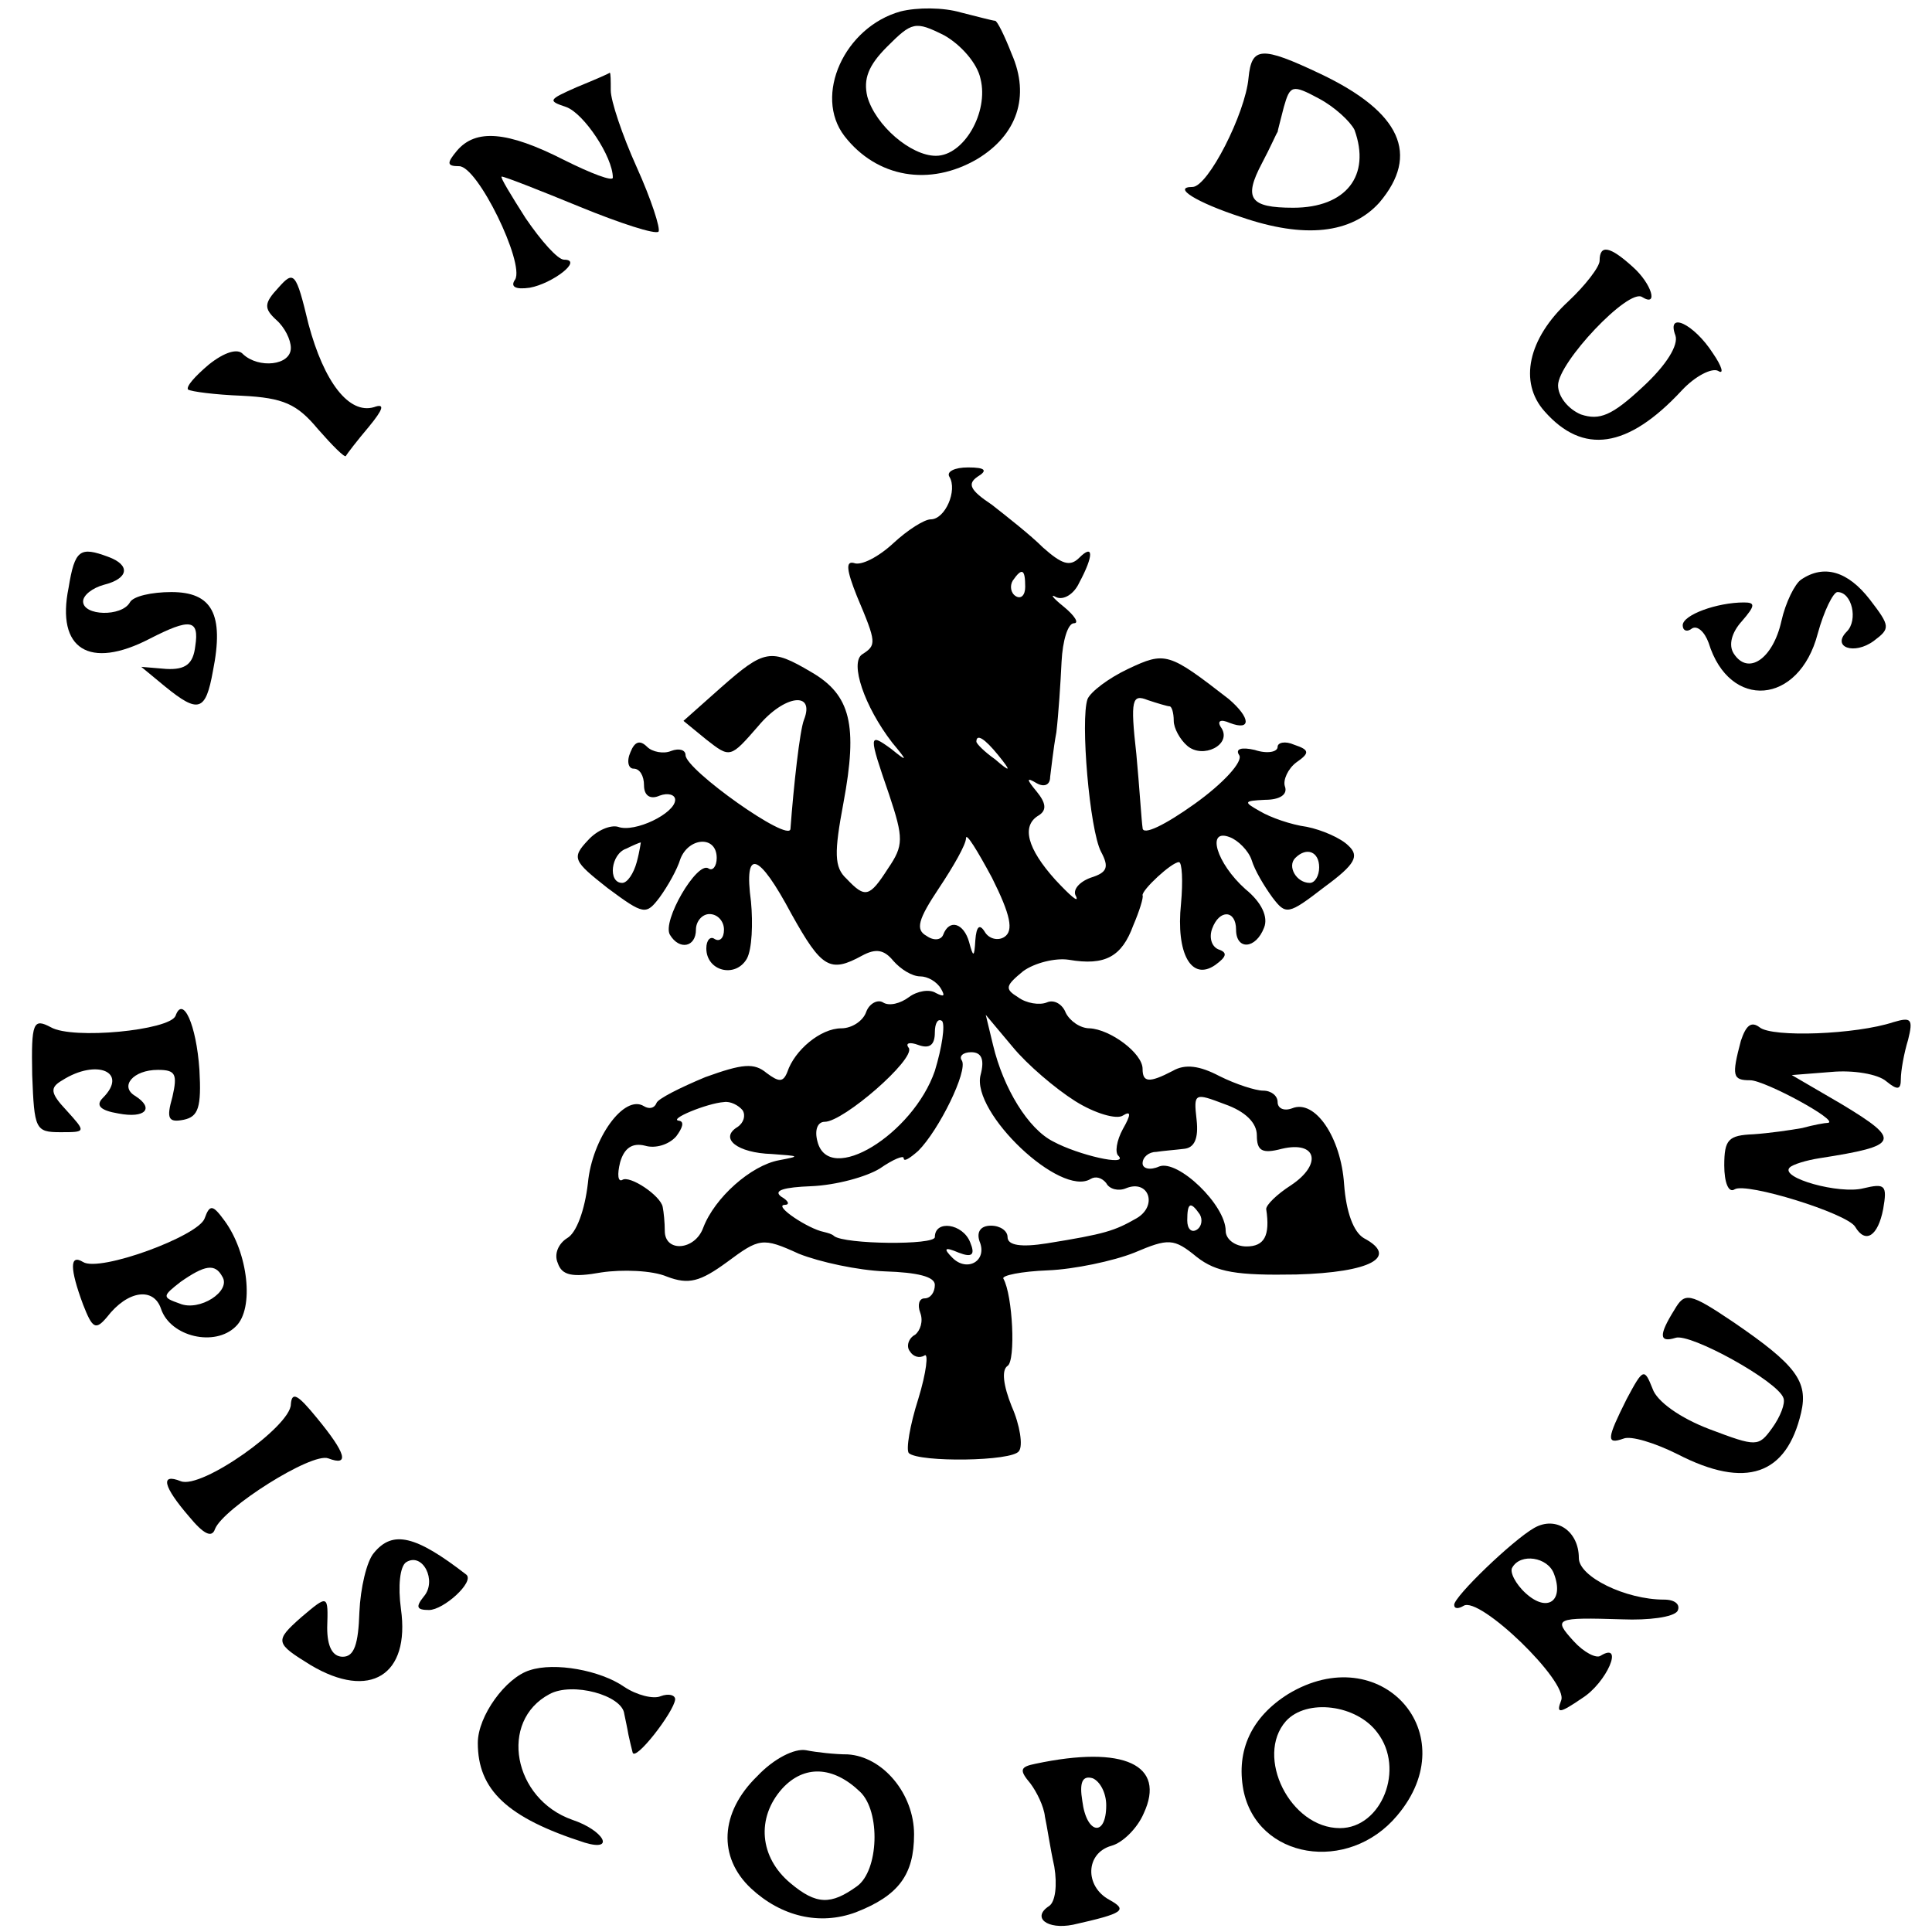
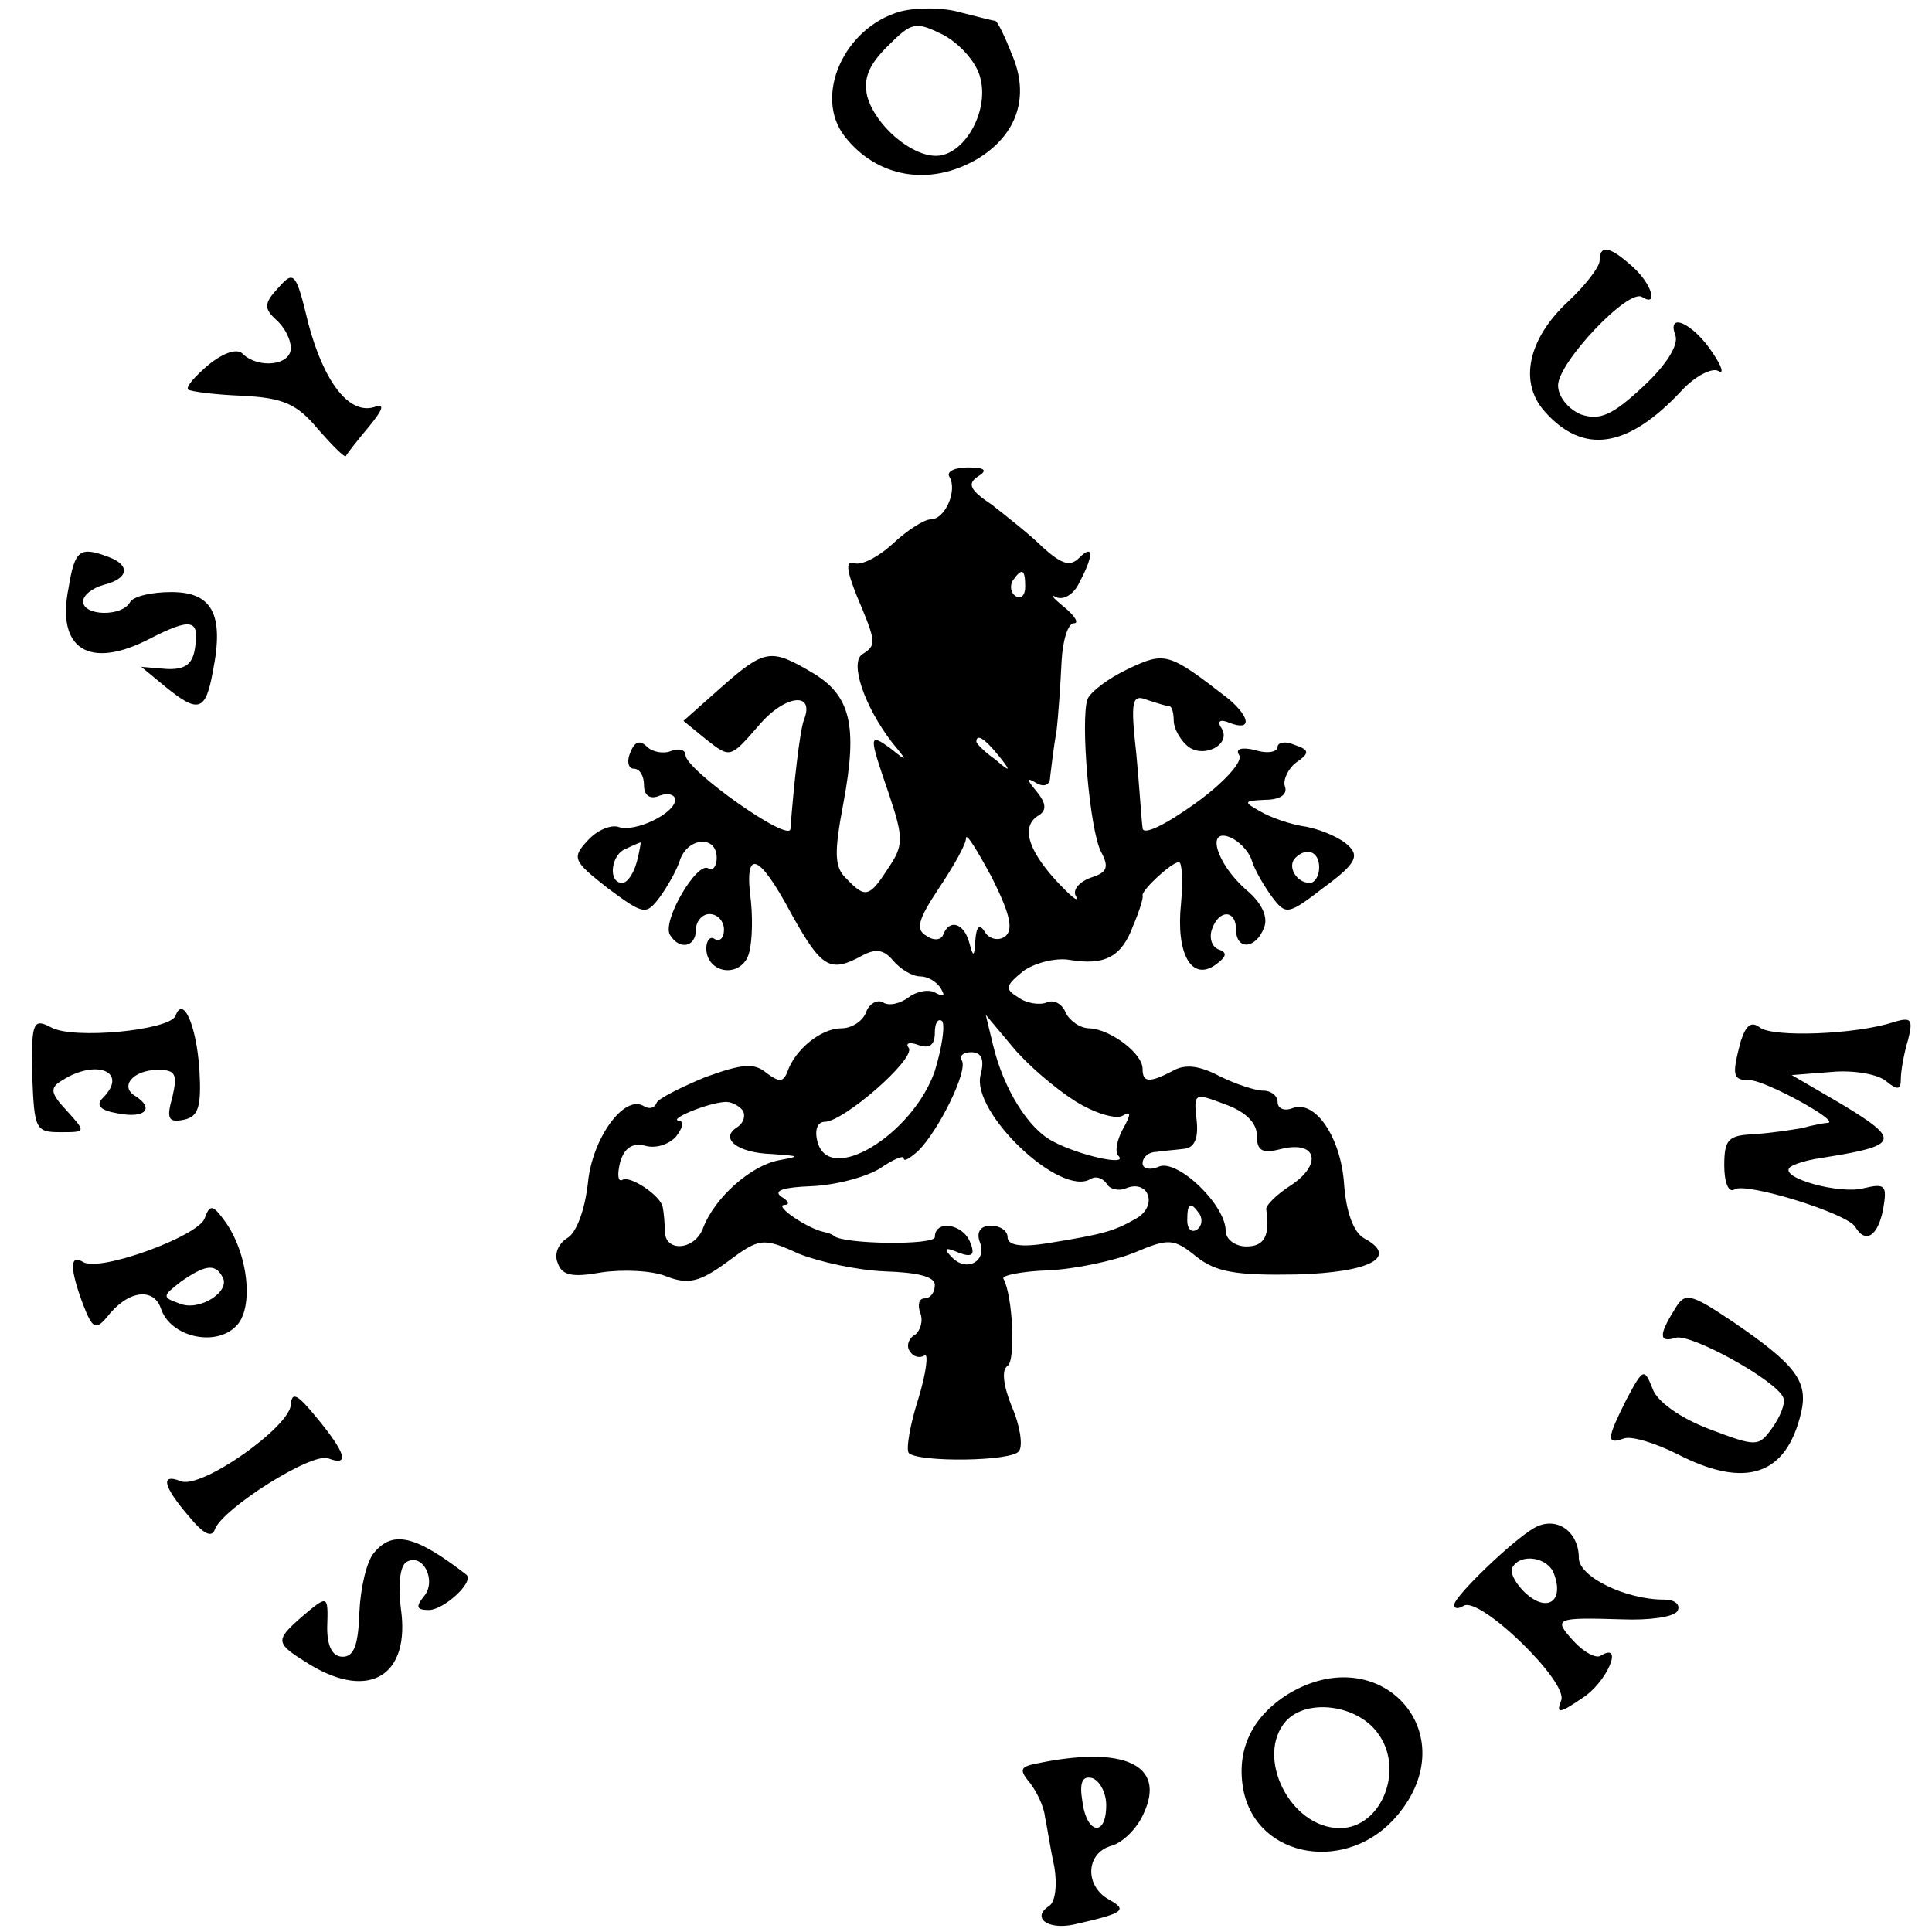
<svg xmlns="http://www.w3.org/2000/svg" version="1.0" width="186pt" height="186pt" viewBox="0 0 186 186" preserveAspectRatio="xMidYMid meet">
  <g transform="translate(0,186) scale(0.1,-0.1)" fill="#000000" stroke="none">
    <path d="M867 1849 c-54 -15 -84 -81 -54 -120 31 -40 82 -49 128 -22 38 23 51 60 33 101 -7 18 -14 32 -16 32 -2 0 -17 4 -33 8 -17 5 -42 5 -58 1z m77 -65 c8 -32 -16 -74 -43 -74 -24 0 -58 29 -66 57 -4 17 1 30 19 48 24 24 27 25 55 11 16 -9 32 -27 35 -42z" />
-     <path d="M1202 1785 c-3 -34 -39 -105 -54 -105 -20 0 4 -15 47 -29 61 -21 106 -16 133 14 39 46 21 87 -57 124 -57 27 -66 26 -69 -4z m102 -50 c16 -44 -8 -75 -59 -75 -42 0 -48 9 -30 43 8 15 14 29 15 30 0 1 3 12 6 24 6 21 8 22 34 8 15 -8 30 -22 34 -30z" />
-     <path d="M555 1776 c-27 -12 -28 -13 -10 -19 17 -6 45 -48 45 -68 0 -4 -21 4 -47 17 -55 28 -85 30 -103 9 -10 -12 -10 -15 2 -15 18 0 63 -93 54 -109 -5 -7 0 -10 14 -8 22 4 52 27 33 27 -6 0 -22 18 -37 40 -14 22 -25 40 -23 40 3 0 36 -13 75 -29 39 -16 73 -27 76 -24 2 3 -7 31 -21 62 -14 31 -25 64 -25 74 0 9 0 17 -1 17 -1 -1 -15 -7 -32 -14z" />
    <path d="M1540 1609 c0 -6 -14 -24 -30 -39 -39 -36 -48 -78 -23 -106 37 -42 80 -36 132 20 13 14 29 22 35 19 6 -4 4 4 -5 17 -18 28 -45 41 -36 17 3 -9 -8 -28 -32 -50 -29 -27 -41 -32 -59 -26 -12 5 -22 17 -22 28 0 22 68 94 81 85 16 -10 9 13 -9 29 -22 20 -32 22 -32 6z" />
    <path d="M268 1583 c-14 -15 -14 -20 -2 -31 8 -7 14 -19 14 -27 0 -17 -31 -20 -46 -6 -5 6 -18 2 -33 -10 -13 -11 -22 -21 -20 -24 3 -2 26 -5 52 -6 40 -2 53 -8 73 -32 14 -16 26 -28 27 -26 1 2 11 15 22 28 14 17 16 23 5 19 -24 -7 -48 24 -63 80 -12 50 -14 52 -29 35z" />
    <path d="M914 1401 c8 -13 -4 -41 -18 -41 -6 0 -22 -10 -36 -23 -14 -13 -31 -22 -38 -19 -8 2 -7 -7 3 -32 19 -45 19 -47 5 -56 -12 -8 2 -50 29 -85 15 -18 15 -19 -1 -6 -22 16 -22 14 -2 -44 14 -42 14 -49 -1 -71 -18 -28 -22 -29 -40 -10 -12 11 -12 25 -3 73 14 75 7 104 -31 126 -39 23 -45 22 -87 -15 l-36 -32 22 -18 c23 -18 23 -18 50 13 25 30 55 34 44 6 -4 -10 -10 -64 -13 -105 -1 -14 -101 57 -101 71 0 5 -6 7 -14 4 -7 -3 -18 -1 -23 4 -7 7 -12 5 -16 -5 -4 -9 -2 -16 3 -16 6 0 10 -7 10 -16 0 -10 6 -14 15 -10 8 3 15 1 15 -4 0 -13 -39 -32 -55 -26 -7 2 -20 -3 -29 -13 -16 -17 -14 -20 19 -46 35 -26 37 -26 50 -9 8 11 17 27 20 37 8 21 35 23 35 1 0 -8 -4 -13 -8 -10 -11 7 -45 -51 -37 -64 9 -15 25 -12 25 5 0 8 6 15 13 15 8 0 14 -7 14 -15 0 -8 -4 -12 -9 -9 -4 3 -8 -1 -8 -9 0 -22 28 -29 39 -10 5 9 6 34 4 55 -7 52 7 48 39 -12 29 -52 37 -57 68 -40 13 7 21 6 30 -5 7 -8 18 -15 26 -15 7 0 16 -5 20 -12 4 -7 3 -8 -5 -4 -6 4 -18 2 -26 -4 -8 -6 -19 -9 -25 -5 -5 3 -13 -1 -16 -9 -3 -9 -14 -16 -24 -16 -20 0 -45 -21 -52 -42 -4 -10 -8 -10 -20 -1 -12 10 -23 9 -59 -4 -24 -10 -46 -21 -47 -25 -2 -5 -7 -6 -12 -3 -19 12 -50 -31 -54 -74 -3 -26 -11 -48 -20 -53 -8 -5 -13 -15 -9 -24 4 -12 14 -14 42 -9 20 3 49 2 63 -4 21 -8 32 -5 58 14 31 23 34 24 69 8 20 -8 57 -16 83 -17 31 -1 48 -5 48 -13 0 -7 -4 -13 -10 -13 -5 0 -7 -6 -4 -14 3 -8 0 -17 -5 -21 -6 -3 -9 -11 -5 -16 3 -5 9 -7 14 -4 4 3 2 -16 -6 -42 -8 -25 -12 -49 -9 -52 10 -9 100 -8 106 2 4 5 1 25 -7 43 -8 20 -10 35 -4 39 8 5 5 68 -4 84 -2 3 17 7 43 8 25 1 63 9 83 17 33 14 38 14 60 -4 19 -15 39 -18 96 -17 72 2 99 17 65 35 -10 6 -17 25 -19 52 -3 45 -28 82 -50 73 -8 -3 -14 0 -14 6 0 6 -6 11 -14 11 -7 0 -26 6 -42 14 -19 10 -33 12 -45 5 -23 -12 -29 -11 -29 2 0 15 -31 38 -51 39 -9 0 -19 7 -23 15 -3 8 -11 13 -18 10 -7 -3 -20 -1 -28 5 -13 8 -12 11 5 25 11 8 31 13 44 11 35 -6 51 3 62 33 6 14 10 27 9 29 -1 5 28 32 35 32 3 0 4 -18 2 -40 -5 -48 10 -75 33 -59 11 8 12 12 3 15 -7 3 -9 12 -6 20 7 19 23 18 23 -1 0 -20 19 -19 27 2 4 10 -2 24 -18 37 -28 25 -38 59 -15 50 8 -3 18 -13 21 -22 3 -10 12 -25 20 -36 13 -17 15 -17 50 10 30 22 34 30 23 40 -7 7 -25 15 -40 18 -15 2 -35 9 -45 15 -16 9 -16 10 5 11 14 0 22 5 19 13 -2 6 3 17 11 23 13 9 13 12 -2 17 -9 4 -16 2 -16 -2 0 -5 -10 -7 -22 -3 -13 3 -19 1 -15 -5 4 -6 -15 -27 -43 -47 -28 -20 -50 -31 -50 -23 -1 6 -3 39 -6 71 -6 53 -4 58 11 52 9 -3 19 -6 21 -6 2 0 4 -6 4 -14 0 -7 6 -18 13 -24 15 -13 43 1 33 17 -5 7 -1 9 8 5 21 -8 20 5 -1 23 -58 45 -61 46 -97 29 -19 -9 -36 -22 -39 -29 -7 -20 2 -126 13 -147 8 -15 6 -20 -10 -25 -11 -4 -18 -12 -14 -18 3 -7 -6 1 -20 16 -27 30 -33 52 -16 62 8 5 7 12 -2 23 -10 12 -10 14 0 8 7 -4 13 -2 13 6 1 7 3 27 6 43 2 17 4 47 5 68 1 20 6 37 12 37 5 0 1 7 -10 16 -10 8 -14 13 -7 9 7 -3 17 3 22 14 14 26 14 38 0 24 -9 -9 -17 -6 -35 10 -12 12 -35 30 -49 41 -21 14 -24 20 -14 27 10 6 8 9 -9 9 -13 0 -21 -4 -18 -9z m73 -106 c0 -8 -4 -12 -9 -9 -5 3 -6 10 -3 15 9 13 12 11 12 -6z m-26 -162 c13 -16 12 -17 -3 -4 -10 7 -18 15 -18 17 0 8 8 3 21 -13z m6 -175 c-6 -4 -15 -2 -19 5 -5 8 -8 5 -9 -8 -1 -17 -2 -17 -6 -2 -5 18 -19 23 -25 7 -2 -5 -9 -6 -16 -1 -11 6 -8 16 12 46 14 21 26 42 26 48 0 6 11 -12 25 -38 18 -36 21 -51 12 -57z m-354 72 c-3 -11 -9 -20 -14 -20 -14 0 -11 28 4 33 6 3 13 6 14 6 0 1 -1 -8 -4 -19z m657 -5 c0 -8 -4 -15 -9 -15 -13 0 -22 16 -14 24 11 11 23 6 23 -9z m-370 -196 c-21 -61 -102 -111 -113 -68 -3 11 0 19 7 19 18 0 87 60 81 71 -4 5 1 6 9 3 11 -4 16 0 16 12 0 9 3 14 7 11 3 -4 0 -25 -7 -48z m135 -29 c19 -12 40 -18 46 -14 8 5 8 1 0 -13 -6 -11 -8 -23 -4 -26 9 -10 -39 1 -63 14 -24 12 -48 51 -58 93 l-7 29 26 -31 c14 -17 41 -40 60 -52z m-91 25 c-9 -36 77 -118 106 -100 5 3 11 1 15 -4 3 -6 12 -8 19 -5 22 9 31 -17 10 -29 -21 -12 -30 -15 -86 -24 -25 -4 -38 -2 -38 6 0 6 -7 11 -16 11 -10 0 -14 -6 -11 -15 8 -19 -12 -30 -26 -16 -9 9 -8 11 6 5 13 -5 16 -2 11 10 -7 18 -34 22 -34 5 0 -8 -87 -7 -97 1 -2 2 -6 3 -10 4 -15 3 -48 25 -38 26 6 0 4 4 -3 8 -8 6 3 9 29 10 24 1 53 9 66 17 13 9 23 13 23 10 0 -4 6 0 14 7 20 20 48 77 42 87 -3 4 1 8 9 8 10 0 13 -7 9 -22z m266 -58 c0 -15 5 -18 24 -13 34 8 39 -15 9 -35 -14 -9 -24 -19 -24 -23 4 -26 -2 -36 -19 -36 -11 0 -20 7 -20 15 0 25 -46 69 -64 62 -9 -4 -16 -2 -16 3 0 6 6 11 13 11 6 1 19 2 27 3 10 1 14 10 12 28 -3 26 -2 26 27 15 20 -7 31 -18 31 -30z m-495 24 c3 -5 1 -12 -5 -16 -18 -11 0 -25 33 -26 27 -2 28 -2 7 -6 -27 -5 -62 -36 -73 -65 -8 -22 -37 -24 -37 -3 0 8 -1 18 -2 23 -2 11 -32 31 -39 26 -4 -2 -5 5 -2 17 4 14 12 19 24 16 10 -3 23 1 30 9 6 8 8 14 3 15 -12 1 27 17 43 18 6 1 14 -3 18 -8z m440 -100 c3 -5 2 -12 -3 -15 -5 -3 -9 1 -9 9 0 17 3 19 12 6z" />
    <path d="M66 1294 c-12 -59 20 -79 78 -49 39 20 48 19 44 -7 -2 -17 -9 -23 -28 -22 l-24 2 23 -19 c32 -26 39 -24 46 15 11 55 -1 76 -40 76 -19 0 -37 -4 -40 -10 -8 -14 -45 -13 -45 1 0 6 9 13 20 16 24 6 26 19 4 27 -27 10 -32 7 -38 -30z" />
-     <path d="M1734 1302 c-6 -4 -15 -22 -19 -40 -8 -36 -32 -53 -46 -31 -5 8 -2 20 8 31 13 15 13 18 2 18 -26 0 -59 -12 -59 -22 0 -5 4 -7 9 -3 5 3 12 -3 16 -14 20 -65 87 -60 105 9 6 22 15 40 19 40 14 0 20 -27 9 -38 -15 -15 7 -23 26 -9 16 12 16 14 -4 40 -21 27 -44 34 -66 19z" />
    <path d="M169 882 c-6 -14 -99 -23 -120 -11 -17 9 -19 5 -18 -46 2 -52 3 -55 27 -55 25 0 25 0 6 21 -16 17 -16 22 -4 29 33 21 64 8 39 -17 -7 -7 -3 -12 15 -15 26 -5 35 5 16 17 -15 9 -2 25 22 25 17 0 19 -4 14 -26 -6 -21 -4 -25 11 -22 14 3 17 12 15 48 -3 44 -16 72 -23 52z" />
    <path d="M1676 858 c-9 -34 -8 -38 9 -38 14 0 86 -39 75 -41 -3 0 -14 -2 -25 -5 -11 -2 -32 -5 -47 -6 -24 -1 -28 -5 -28 -30 0 -16 4 -27 10 -23 11 7 108 -23 116 -36 10 -17 22 -9 27 17 4 23 2 25 -19 20 -23 -6 -81 10 -71 20 3 3 16 7 29 9 77 12 79 17 21 52 l-48 28 38 3 c21 2 45 -2 53 -9 11 -9 14 -8 14 2 0 8 3 25 7 38 5 20 3 22 -14 17 -36 -12 -117 -15 -129 -5 -8 6 -13 2 -18 -13z" />
    <path d="M197 687 c-6 -17 -101 -52 -117 -42 -13 8 -13 -6 0 -41 9 -23 12 -25 23 -12 20 26 45 29 52 8 9 -27 52 -37 72 -17 18 17 12 71 -11 102 -11 15 -14 16 -19 2z m17 -56 c9 -14 -22 -34 -41 -26 -17 6 -17 7 1 21 23 16 33 18 40 5z" />
    <path d="M1612 599 c-15 -24 -15 -32 1 -27 14 5 99 -42 104 -58 2 -5 -3 -18 -11 -29 -13 -18 -15 -18 -60 -1 -29 11 -51 27 -55 39 -8 20 -9 20 -25 -10 -19 -38 -20 -44 -3 -38 7 3 30 -4 52 -15 66 -34 105 -20 119 40 7 30 -5 46 -65 87 -43 29 -47 29 -57 12z" />
    <path d="M280 508 c0 -21 -86 -82 -106 -74 -20 8 -17 -5 8 -34 14 -17 22 -21 25 -12 8 20 93 74 109 68 21 -8 17 5 -11 39 -18 22 -24 26 -25 13z" />
    <path d="M1477 389 c-21 -12 -77 -66 -77 -74 0 -4 4 -4 9 -1 15 10 101 -73 94 -91 -5 -13 -2 -13 20 2 24 15 41 55 18 41 -4 -3 -16 3 -26 14 -20 22 -18 23 47 21 25 -1 49 2 53 8 3 6 -2 11 -13 11 -37 0 -82 22 -82 40 0 26 -22 41 -43 29z m19 -44 c10 -26 -6 -38 -27 -19 -10 9 -16 21 -13 25 8 14 34 10 40 -6z" />
    <path d="M360 365 c-7 -8 -13 -34 -14 -57 -1 -31 -5 -43 -16 -43 -10 0 -15 10 -15 28 1 32 1 32 -25 10 -26 -23 -25 -25 9 -46 57 -34 96 -10 87 54 -3 22 -1 41 5 45 16 10 30 -18 17 -33 -8 -10 -7 -13 5 -13 14 0 44 27 36 34 -49 38 -71 43 -89 21z" />
-     <path d="M510 252 c-23 -7 -50 -44 -50 -70 0 -45 28 -72 103 -96 30 -9 18 12 -12 22 -57 20 -71 95 -22 121 22 12 70 -1 72 -19 1 -5 3 -14 4 -20 1 -5 3 -13 4 -17 2 -10 40 39 41 51 0 4 -6 6 -14 3 -7 -3 -23 1 -35 9 -23 16 -67 24 -91 16z" />
    <path d="M1240 229 c-35 -22 -50 -54 -43 -92 13 -67 101 -81 148 -25 67 79 -16 171 -105 117z m86 -37 c27 -35 4 -92 -36 -92 -48 0 -82 69 -52 103 20 22 68 16 88 -11z" />
-     <path d="M729 150 c-36 -35 -38 -78 -6 -108 29 -27 66 -36 101 -23 41 16 56 36 56 75 0 39 -30 75 -64 77 -12 0 -30 2 -40 4 -11 2 -31 -8 -47 -25z m99 -15 c20 -19 18 -76 -3 -91 -25 -18 -39 -18 -64 3 -30 25 -33 63 -8 91 21 23 49 22 75 -3z" />
    <path d="M997 162 c-15 -3 -16 -6 -5 -19 6 -8 13 -22 14 -32 2 -9 5 -30 9 -48 3 -18 1 -34 -5 -38 -17 -11 -2 -23 23 -18 49 11 53 14 35 24 -24 13 -23 45 2 52 11 3 25 17 31 31 22 47 -19 66 -104 48z m68 -40 c0 -31 -19 -28 -23 4 -3 18 0 25 10 22 7 -3 13 -14 13 -26z" />
  </g>
</svg>